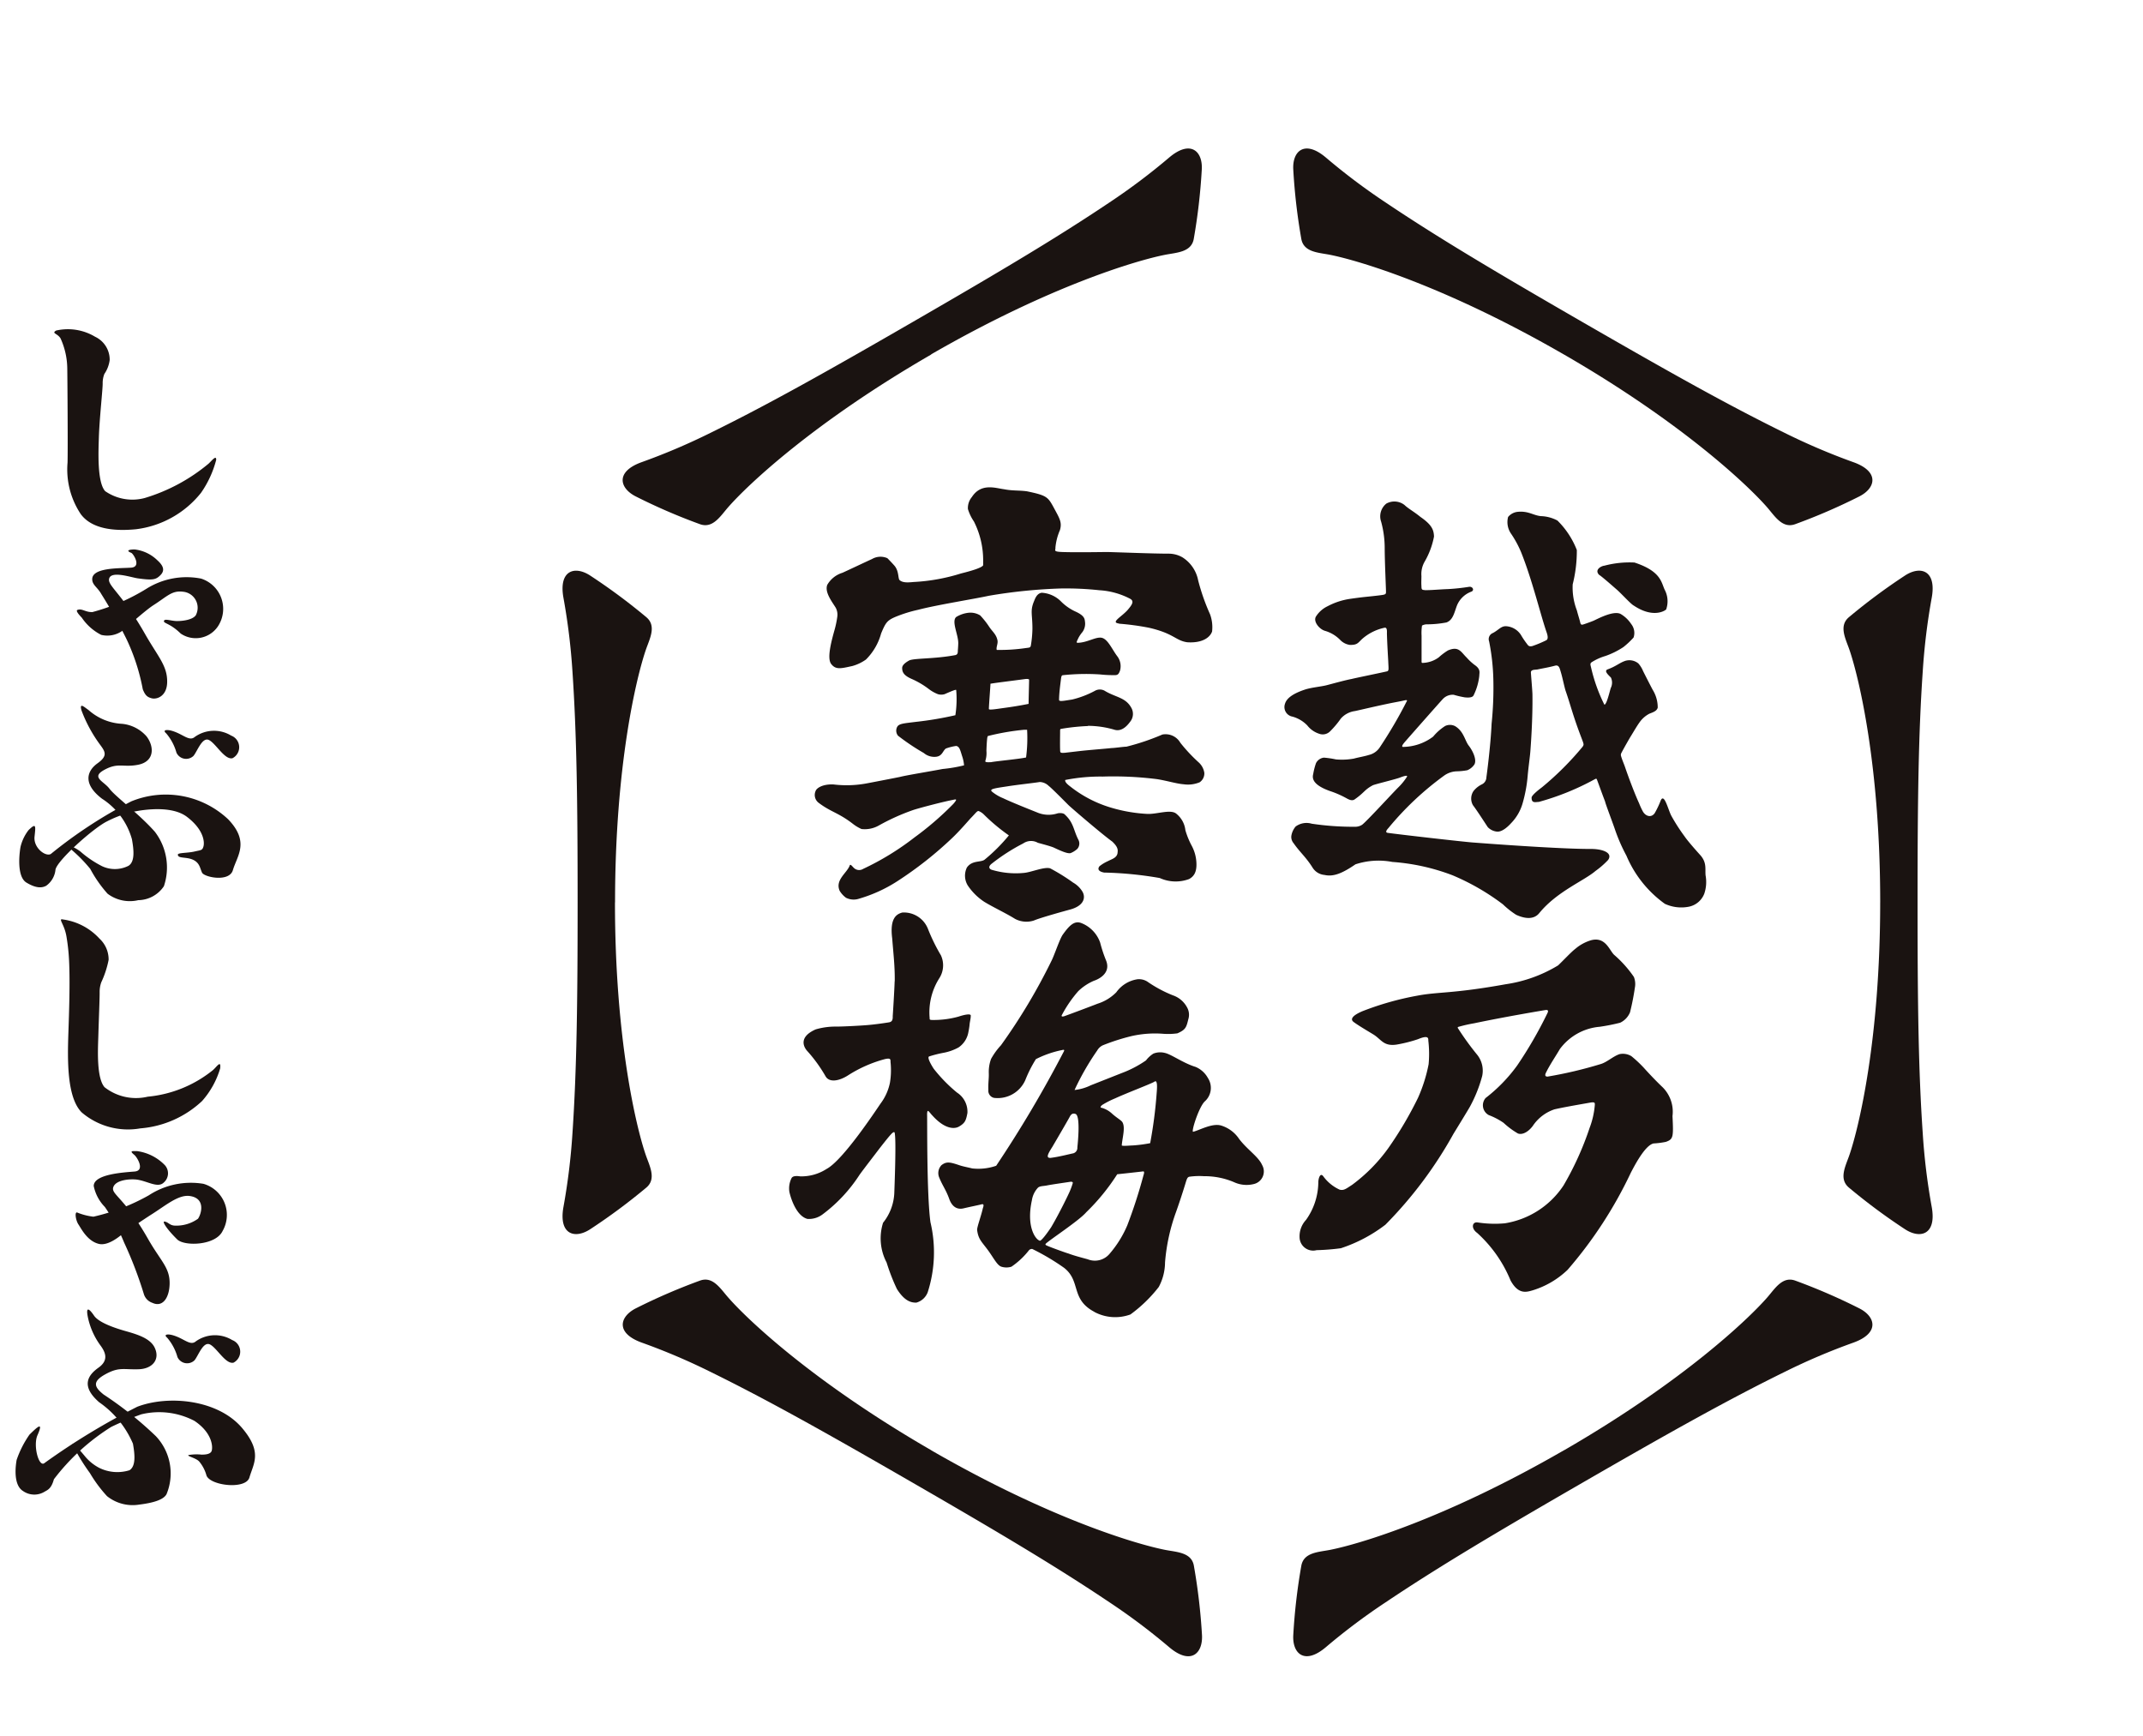
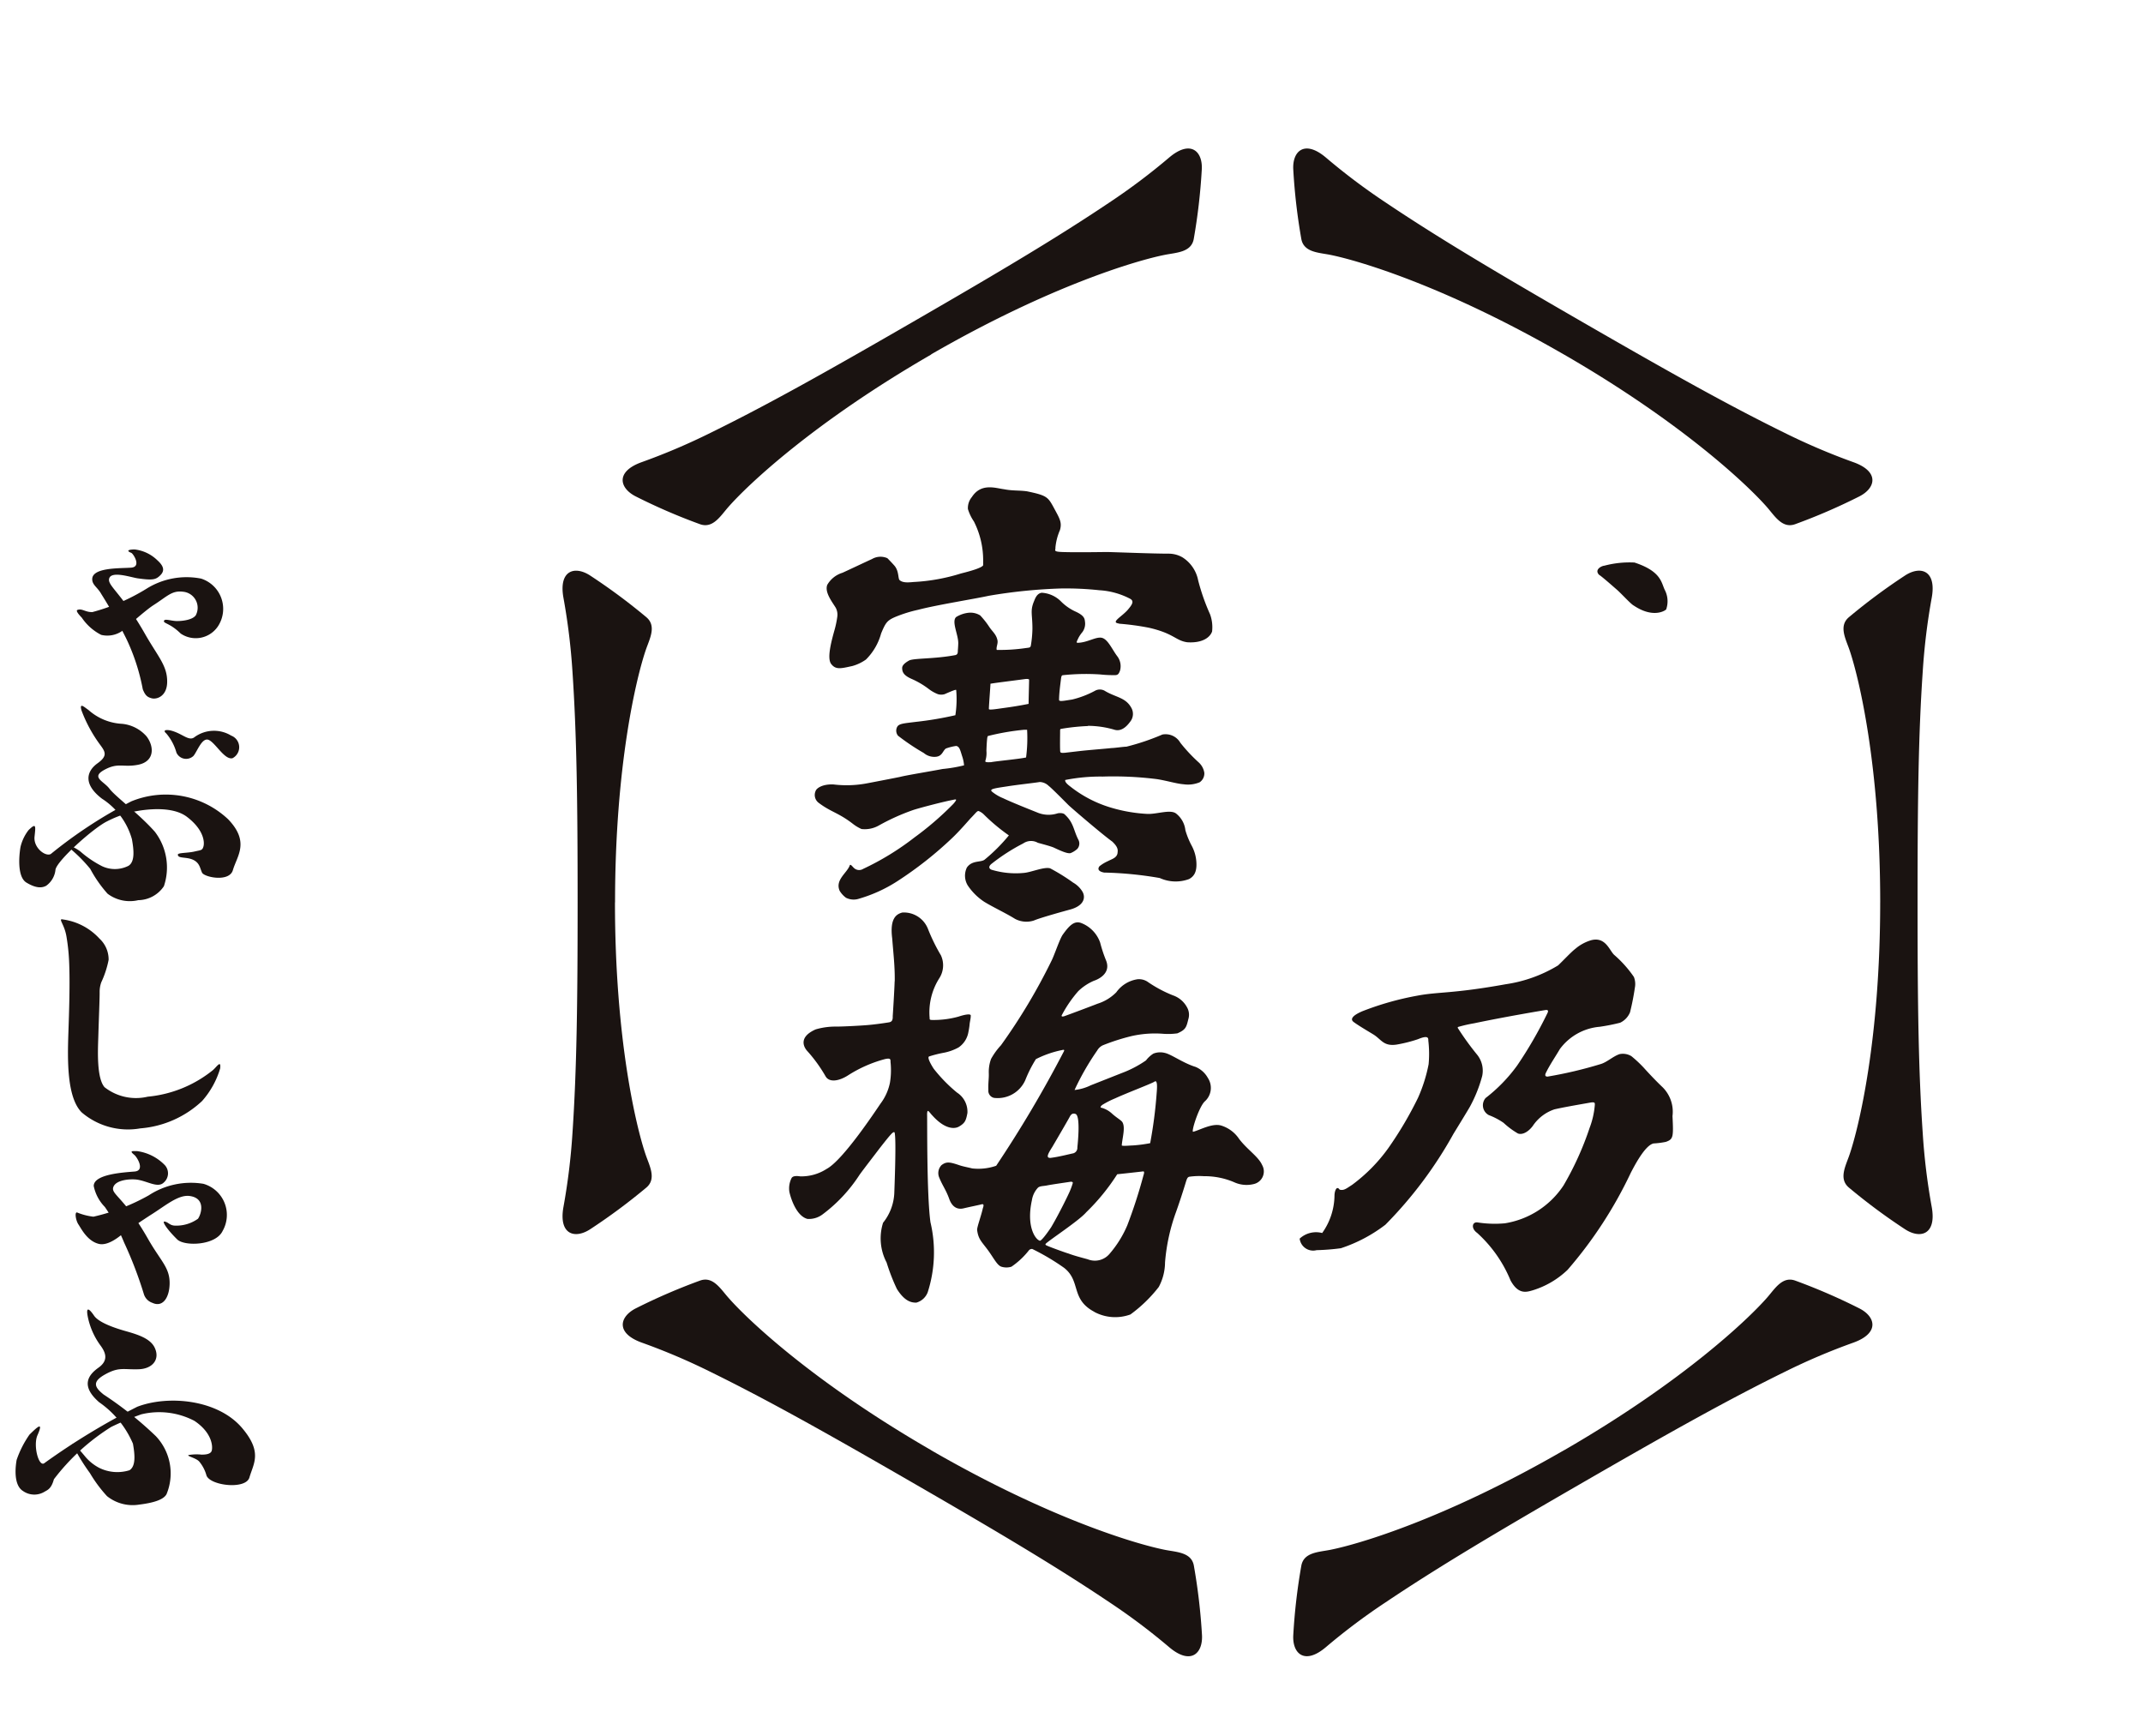
<svg xmlns="http://www.w3.org/2000/svg" width="121" height="98" viewBox="0 0 121 98">
  <defs>
    <clipPath id="clip-path">
      <rect id="長方形_60" data-name="長方形 60" width="121" height="98" transform="translate(128 884)" fill="#fff" stroke="#707070" stroke-width="1" />
    </clipPath>
  </defs>
  <g id="マスクグループ_1" data-name="マスクグループ 1" transform="translate(-128 -884)" clip-path="url(#clip-path)">
    <g id="グループ_3" data-name="グループ 3" transform="translate(237.122 977.507) rotate(180)">
      <g id="グループ_41" data-name="グループ 41" transform="translate(0 0)">
-         <path id="パス_938" data-name="パス 938" d="M15.9,18.516c.169,0,.169.059.174.232.013.189,0,.388,0,.557a1.4,1.4,0,0,1-.188.823,4.478,4.478,0,0,0-.522,1.406c.015.362.1.648.767,1.109.367.3.679.462.9.673a.929.929,0,0,0,1.023.079.92.92,0,0,0,.294-1.026,5.672,5.672,0,0,1-.2-1.483c0-.719-.07-2.227-.072-2.4s-.024-.218.225-.253c.3-.044.884-.1,1.056-.119.217-.025.506-.063.76-.1a3.922,3.922,0,0,0,1.251-.412,1.582,1.582,0,0,0,.665-.59c.159-.286-.2-.708-.507-.8a1.965,1.965,0,0,1-.873-.523.936.936,0,0,0-.531-.272c-.411-.011-.458.1-.68.317a2.789,2.789,0,0,1-1.286.652c-.166.032-.131-.238-.134-.351-.014-.556-.065-1.357-.074-1.538-.017-.443-.052-.553.086-.578.67-.149,1.8-.377,1.978-.426.3-.053.944-.228,1.388-.346.344-.091.868-.127,1.255-.254.6-.2,1.025-.454,1.125-.807a.548.548,0,0,0-.423-.718,1.848,1.848,0,0,1-.84-.5,1.393,1.393,0,0,0-.666-.467.583.583,0,0,0-.614.13,5.229,5.229,0,0,0-.613.728,1.291,1.291,0,0,1-.8.423c-.456.1-1.118.26-1.941.431-.28.059-.635.119-.825.165-.215.054-.167-.021-.167-.021a25.392,25.392,0,0,1,1.526-2.611,1.008,1.008,0,0,1,.621-.442c.244-.079.6-.136.847-.206a3.814,3.814,0,0,1,1.018-.046,5.27,5.27,0,0,0,.677.1.572.572,0,0,0,.447-.312,3.726,3.726,0,0,0,.158-.618c.068-.252.013-.612-.94-.954a5.431,5.431,0,0,1-.934-.406c-.174-.1-.336-.161-.47-.065-.569.4-.536.534-1.019.793-.113.058-1.257.332-1.524.432-.128.05-.448.171-.413.059a3.4,3.4,0,0,1,.506-.62c.406-.409,1.753-1.884,2.033-2.1a.73.73,0,0,1,.424-.112,15.821,15.821,0,0,1,2.421.173,1.036,1.036,0,0,0,.906-.158,1.072,1.072,0,0,0,.246-.544.543.543,0,0,0-.13-.4c-.355-.512-.687-.769-1.069-1.375a.882.882,0,0,0-.676-.416c-.485-.108-.971.065-1.748.6a4.172,4.172,0,0,1-2.083.134,11.849,11.849,0,0,1-3.4-.754A13.138,13.138,0,0,1,11.471.768a4.754,4.754,0,0,0-.747-.59c-.549-.25-1.021-.256-1.306.1C8.417,1.5,6.9,2.092,6.241,2.657a4.728,4.728,0,0,0-.707.618c-.286.409.321.625.978.622,1.329-.006,4.263.181,6.669.365.527.039,4.036.438,4.794.543.2.027,0,.229-.044.28a17.06,17.06,0,0,1-3.15,2.96,1.294,1.294,0,0,1-.721.235,3.7,3.7,0,0,0-.577.061.885.885,0,0,0-.4.327c-.134.238.047.7.307,1.046.23.28.283.813.778,1.113a.63.63,0,0,0,.567.011,2.9,2.9,0,0,0,.678-.6,2.877,2.877,0,0,1,1.712-.581c.1.03-.038.195-.175.349-.165.19-2.034,2.311-2.1,2.371a.76.76,0,0,1-.6.223,5.16,5.16,0,0,0-.618-.144c-.337-.037-.47.023-.511.129a3.257,3.257,0,0,0-.314,1.085c0,.181-.1.372.277.625a3.084,3.084,0,0,1,.436.407c.318.306.44.67,1.061.4a3.47,3.47,0,0,0,.517-.391,1.6,1.6,0,0,1,.868-.309c.091-.014.1.011.1.088v1.448a2.8,2.8,0,0,1-.025.57.605.605,0,0,1-.323.07,6.034,6.034,0,0,0-1.054.105c-.391.141-.45.595-.606.982a1.4,1.4,0,0,1-.808.76c-.182.081-.067.3.132.271a11.459,11.459,0,0,1,1.186-.128c.511-.018.994-.07,1.339-.059M11.18,22.643a1.153,1.153,0,0,0-.17-.953,5.883,5.883,0,0,1-.569-1.053C9.8,19.033,9.345,17.092,9,16.11c-.13-.384.007-.419.05-.443a6.36,6.36,0,0,1,.753-.313c.222-.061.258.055.333.147a4.6,4.6,0,0,1,.315.471,1.073,1.073,0,0,0,.86.5c.275,0,.4-.208.725-.383a.37.37,0,0,0,.216-.474,12.322,12.322,0,0,1-.239-2.168,19.806,19.806,0,0,1,.1-2.489c.054-1.265.286-2.984.293-3.017a.448.448,0,0,1,.26-.4,1.363,1.363,0,0,0,.466-.374.754.754,0,0,0,.033-.8c-.261-.343-.767-1.141-.841-1.243a.835.835,0,0,0-.481-.245c-.337-.062-.729.361-.828.469a2.65,2.65,0,0,0-.658,1.14,7.939,7.939,0,0,0-.283,1.549c-.04.458-.128,1.072-.149,1.358-.028.363-.138,1.831-.119,3.218,0,.175.077,1.053.087,1.24s-.262.154-.364.175c-.425.09-.6.11-1,.215-.236.063-.265-.17-.337-.4-.081-.267-.2-.852-.262-1.027-.289-.831-.4-1.364-.875-2.606-.165-.434-.16-.41-.085-.538a16.873,16.873,0,0,1,2.305-2.3c.261-.193.56-.449.578-.567.01-.348-.218-.256-.406-.253a14.591,14.591,0,0,0-3.141,1.27c-.112.055-.112.066-.159-.053-.128-.344-.318-.875-.445-1.2C5.7,6.491,5.28,5.394,5.138,4.973A9.64,9.64,0,0,0,4.5,3.519,6.41,6.41,0,0,0,2.331.8,2.2,2.2,0,0,0,.974.636,1.182,1.182,0,0,0,.1,1.38,2.067,2.067,0,0,0,.029,2.4c.037.353-.079.7.277,1.123.157.173.716.795.912,1.086A10.4,10.4,0,0,1,1.96,5.762c.18.329.4,1.309.6.877A5.116,5.116,0,0,1,2.9,5.922c.191-.28.514-.187.672.093a4.077,4.077,0,0,1,.211.458c.217.469.557,1.348.8,2.062.041.122.171.425.218.6a.219.219,0,0,1-.019.184c-.137.265-.458.826-.521.925-.138.221-.342.579-.506.805a1.561,1.561,0,0,1-.547.481c-.205.082-.427.148-.476.347a1.9,1.9,0,0,0,.288,1.011c.1.184.456.885.541,1.055a1.483,1.483,0,0,0,.264.426.8.8,0,0,0,.743.146c.342-.119.5-.3.99-.479.247-.091-.087-.356-.186-.469a.676.676,0,0,1,.009-.58c.037-.1.145-.565.249-.8.043-.094.084-.154.116-.141a9.292,9.292,0,0,1,.745,2.076c.04.17.07.236-.015.307a2.986,2.986,0,0,1-.779.358,4.5,4.5,0,0,0-1.027.507,4.5,4.5,0,0,0-.575.541.806.806,0,0,0,.133.758,1.818,1.818,0,0,0,.605.574c.416.2,1.3-.288,1.515-.382.084-.038.476-.181.587-.214s.128,0,.161.061c.049.227.128.444.2.729a3.6,3.6,0,0,1,.237,1.475A7.71,7.71,0,0,0,7.3,20.774a4.758,4.758,0,0,0,1.094,1.663,2.113,2.113,0,0,0,.94.25c.437.044.714.313,1.343.238a.806.806,0,0,0,.5-.282" transform="translate(12.79 41.681)" fill="#1a1311" />
        <path id="パス_939" data-name="パス 939" d="M1.938.43C.864-.3.185.1.089.2A1.393,1.393,0,0,0,.178,1.32c.191.423.219,1.041,1.7,1.527a5.555,5.555,0,0,0,1.7-.178c.178-.016.575-.228.3-.515-.165-.1-.743-.613-1.04-.87-.3-.277-.671-.692-.892-.853" transform="translate(14.956 58.901)" fill="#1a1311" />
-         <path id="パス_940" data-name="パス 940" d="M1.083,8.374A4.728,4.728,0,0,0,.4,8.462c-.426.149-.437.262-.379,1.458a1.953,1.953,0,0,0,.57,1.639c.3.281.743.745,1.039,1.075a6.839,6.839,0,0,0,.711.667.925.925,0,0,0,.668.116c.365-.12.7-.45,1.062-.56a23.594,23.594,0,0,1,3.011-.71c.068.006.2.017.06.267-.187.386-.57.958-.76,1.287a3.12,3.12,0,0,1-2.25,1.26,11.178,11.178,0,0,0-1.153.228,1.116,1.116,0,0,0-.56.589,14.059,14.059,0,0,0-.273,1.386,1.091,1.091,0,0,0,.055.611A6.49,6.49,0,0,0,3.3,19.008c.272.228.483,1.054,1.309.841a2.429,2.429,0,0,0,.913-.5c.2-.147.7-.68.956-.921a7.87,7.87,0,0,1,2.962-1.066c3.023-.544,3.777-.416,4.983-.644a16.652,16.652,0,0,0,3.11-.88c.593-.254.681-.46.5-.6-.26-.2-.945-.6-1.114-.705-.462-.28-.575-.7-1.349-.573a8,8,0,0,0-1.179.3c-.616.257-.58.038-.584-.089a6.313,6.313,0,0,1-.016-1.323,8.649,8.649,0,0,1,.6-1.9A20.808,20.808,0,0,1,16.074,8.1a9.329,9.329,0,0,1,2.041-2.066c.336-.216.461-.33.7-.269a2.345,2.345,0,0,1,.913.74c.183.264.291-.114.291-.334a3.707,3.707,0,0,1,.695-2.114A1.359,1.359,0,0,0,21.072,3a.767.767,0,0,0-.955-.651,12.505,12.505,0,0,0-1.371.109,8.484,8.484,0,0,0-2.515,1.328,23.443,23.443,0,0,0-3.847,5.138c-.088.142-.845,1.375-.935,1.543a7.841,7.841,0,0,0-.682,1.711,1.439,1.439,0,0,0,.267,1.184,15.809,15.809,0,0,1,1.1,1.516c.032.036.01.067-.03.08a8.506,8.506,0,0,1-.883.2c-1.806.379-3.9.728-4.011.745-.254.045-.141-.149-.1-.228a23.421,23.421,0,0,1,1.681-2.9,8.93,8.93,0,0,1,1.782-1.836.627.627,0,0,0-.181-.965,3.881,3.881,0,0,1-.834-.437A4.487,4.487,0,0,0,8.8,8.967c-.184-.133-.562-.038-.886.389a2.378,2.378,0,0,1-1.23.944c-.478.109-1.138.225-2,.377-.3.054-.278-.022-.277-.128A4.673,4.673,0,0,1,4.7,9.255,17.147,17.147,0,0,1,6.17,6.009,4.889,4.889,0,0,1,9.489,3.865a6.3,6.3,0,0,1,1.539.05c.307.044.381-.336.024-.591A7.408,7.408,0,0,1,9.168.646c-.439-.814-.9-.667-1.25-.565a4.929,4.929,0,0,0-1.976,1.16,23.992,23.992,0,0,0-3.57,5.484c-.151.283-.786,1.555-1.288,1.65" transform="translate(14.667 20.577)" fill="#1a1311" />
+         <path id="パス_940" data-name="パス 940" d="M1.083,8.374A4.728,4.728,0,0,0,.4,8.462c-.426.149-.437.262-.379,1.458a1.953,1.953,0,0,0,.57,1.639c.3.281.743.745,1.039,1.075a6.839,6.839,0,0,0,.711.667.925.925,0,0,0,.668.116c.365-.12.7-.45,1.062-.56a23.594,23.594,0,0,1,3.011-.71c.068.006.2.017.06.267-.187.386-.57.958-.76,1.287a3.12,3.12,0,0,1-2.25,1.26,11.178,11.178,0,0,0-1.153.228,1.116,1.116,0,0,0-.56.589,14.059,14.059,0,0,0-.273,1.386,1.091,1.091,0,0,0,.055.611A6.49,6.49,0,0,0,3.3,19.008c.272.228.483,1.054,1.309.841a2.429,2.429,0,0,0,.913-.5c.2-.147.7-.68.956-.921a7.87,7.87,0,0,1,2.962-1.066c3.023-.544,3.777-.416,4.983-.644a16.652,16.652,0,0,0,3.11-.88c.593-.254.681-.46.5-.6-.26-.2-.945-.6-1.114-.705-.462-.28-.575-.7-1.349-.573a8,8,0,0,0-1.179.3c-.616.257-.58.038-.584-.089a6.313,6.313,0,0,1-.016-1.323,8.649,8.649,0,0,1,.6-1.9A20.808,20.808,0,0,1,16.074,8.1a9.329,9.329,0,0,1,2.041-2.066c.336-.216.461-.33.7-.269c.183.264.291-.114.291-.334a3.707,3.707,0,0,1,.695-2.114A1.359,1.359,0,0,0,21.072,3a.767.767,0,0,0-.955-.651,12.505,12.505,0,0,0-1.371.109,8.484,8.484,0,0,0-2.515,1.328,23.443,23.443,0,0,0-3.847,5.138c-.088.142-.845,1.375-.935,1.543a7.841,7.841,0,0,0-.682,1.711,1.439,1.439,0,0,0,.267,1.184,15.809,15.809,0,0,1,1.1,1.516c.032.036.01.067-.03.08a8.506,8.506,0,0,1-.883.2c-1.806.379-3.9.728-4.011.745-.254.045-.141-.149-.1-.228a23.421,23.421,0,0,1,1.681-2.9,8.93,8.93,0,0,1,1.782-1.836.627.627,0,0,0-.181-.965,3.881,3.881,0,0,1-.834-.437A4.487,4.487,0,0,0,8.8,8.967c-.184-.133-.562-.038-.886.389a2.378,2.378,0,0,1-1.23.944c-.478.109-1.138.225-2,.377-.3.054-.278-.022-.277-.128A4.673,4.673,0,0,1,4.7,9.255,17.147,17.147,0,0,1,6.17,6.009,4.889,4.889,0,0,1,9.489,3.865a6.3,6.3,0,0,1,1.539.05c.307.044.381-.336.024-.591A7.408,7.408,0,0,1,9.168.646c-.439-.814-.9-.667-1.25-.565a4.929,4.929,0,0,0-1.976,1.16,23.992,23.992,0,0,0-3.57,5.484c-.151.283-.786,1.555-1.288,1.65" transform="translate(14.667 20.577)" fill="#1a1311" />
        <path id="パス_941" data-name="パス 941" d="M5.276,16.823a14.581,14.581,0,0,1-1.683-.228c-1.42-.324-1.5-.725-2.162-.82-.852-.059-1.291.271-1.406.608a2.132,2.132,0,0,0,.115.972,11.839,11.839,0,0,1,.672,1.916,1.977,1.977,0,0,0,.89,1.3,1.562,1.562,0,0,0,.79.206c.851,0,2.682.073,3.4.092.45,0,1.7-.027,2.573,0,.572.02.384.1.407.237a3.224,3.224,0,0,1-.256,1c-.132.449.027.669.357,1.285.321.59.4.676,1.5.905.423.062.825.023,1.3.118.462.057,1.29.373,1.815-.44a.963.963,0,0,0,.223-.68,2.581,2.581,0,0,0-.338-.7,4.851,4.851,0,0,1-.522-2.236v-.236c.087-.175,1-.4,1.254-.464a10.752,10.752,0,0,1,2.6-.477c.208-.007.648-.094.86.1.1.074.03.489.281.8.039.048.232.26.412.439a.956.956,0,0,0,.875-.05c.1-.041,1.53-.716,1.664-.773a1.492,1.492,0,0,0,.855-.679c.167-.426-.3-.995-.484-1.307a.844.844,0,0,1-.077-.522,5.322,5.322,0,0,1,.148-.708c.2-.707.429-1.6.2-1.923-.261-.348-.548-.268-1.2-.125a2.462,2.462,0,0,0-.77.366,3.3,3.3,0,0,0-.856,1.471c-.253.61-.342.737-.8.934a7.723,7.723,0,0,1-1.3.406c-1.019.269-3.223.621-3.975.788a29.613,29.613,0,0,1-4.1.414,17.635,17.635,0,0,1-2.145-.1,4.293,4.293,0,0,1-1.743-.483c-.26-.144-.076-.37.139-.627.354-.4.983-.705.5-.768m1.752-5.778a5.332,5.332,0,0,1-1.5-.219c-.462-.142-.791.322-.888.448A.7.7,0,0,0,4.6,12.1c.33.574.885.563,1.5.942a.564.564,0,0,0,.554-.016,5.379,5.379,0,0,1,1.27-.484c.416-.061.727-.134.741-.028,0,.371-.066.839-.109,1.194-.027.215-.062.2-.139.211a12.385,12.385,0,0,1-2.057.04,6.945,6.945,0,0,0-.7-.04c-.264-.007-.343-.016-.439.264a.928.928,0,0,0,.163.809c.27.355.521.948.858,1.032s.836-.279,1.382-.279c.1,0,.007.138-.049.267a1.811,1.811,0,0,1-.226.335.8.8,0,0,0-.151.562c.025.175,0,.362.583.619a2.834,2.834,0,0,1,.766.542,1.666,1.666,0,0,0,1.1.5c.294-.046.381-.367.441-.5.216-.533.081-.708.081-1.529a6.269,6.269,0,0,1,.091-.96c.03-.093.03-.106.267-.131a9.986,9.986,0,0,1,1.657-.107c.046.149-.08.347-.042.539.068.342.282.486.465.761a4.636,4.636,0,0,0,.513.649,1.051,1.051,0,0,0,.638.15,1.681,1.681,0,0,0,.721-.245c.267-.256-.124-.986-.122-1.469,0-.082.01-.267.024-.423,0-.106,0-.225.143-.256,1.183-.223,2.3-.166,2.6-.3.1-.057.4-.221.4-.424,0-.22-.068-.42-.556-.629a4.741,4.741,0,0,1-.935-.552,2.132,2.132,0,0,0-.527-.3.661.661,0,0,0-.378,0c-.455.2-.646.274-.655.232a5.967,5.967,0,0,1,.047-1.42,19.418,19.418,0,0,1,2.241-.377c.644-.082.936-.091,1.043-.279a.456.456,0,0,0-.044-.5,12.55,12.55,0,0,0-1.459-.979.914.914,0,0,0-.717-.208c-.332.053-.349.33-.527.462a2.807,2.807,0,0,1-.584.146c-.179-.032-.225-.222-.326-.551a2.143,2.143,0,0,1-.117-.544,8.105,8.105,0,0,1,1.211-.206c.642-.125,2.034-.351,2.39-.444.077-.02,1.967-.385,1.975-.383a6.148,6.148,0,0,1,1.793-.046c.629.028.964-.213,1.012-.369a.552.552,0,0,0-.167-.664c-.7-.531-1.115-.555-1.934-1.188a2.3,2.3,0,0,0-.49-.295,1.606,1.606,0,0,0-.981.2,12.09,12.09,0,0,1-1.977.886c-.518.16-1.735.472-2.211.56-.172.041-.221.038-.119-.1a1.33,1.33,0,0,1,.158-.184,17.416,17.416,0,0,1,2.144-1.841,15.257,15.257,0,0,1,2.891-1.771.426.426,0,0,1,.532.061c.082.074.2.252.233.119.161-.421.831-.808.563-1.419a1.362,1.362,0,0,0-.356-.391A.96.96,0,0,0,19.95,1.3a8.154,8.154,0,0,0-2.143.978A21.143,21.143,0,0,0,14.7,4.724c-.436.412-.961,1.03-1.049,1.121-.323.328-.37.441-.476.388a.9.9,0,0,1-.243-.162,10.631,10.631,0,0,0-1.433-1.2,9.774,9.774,0,0,1,1.363-1.364c.214-.177.7-.02,1.006-.447a1.056,1.056,0,0,0-.048-1.016,3.3,3.3,0,0,0-.93-.922C12.421.833,11.612.45,11.163.165a1.364,1.364,0,0,0-1.076-.1C9.706.229,8.32.609,8.018.691c-.821.234-.858.732-.65,1.041a1.448,1.448,0,0,0,.5.472,11.022,11.022,0,0,0,1.3.807c.349.1,1.069-.227,1.492-.259a4.727,4.727,0,0,1,1.753.161c.166.035.287.158.084.338a10.882,10.882,0,0,1-1.808,1.167.778.778,0,0,1-.825.036c-.265-.074-.749-.2-.909-.275-.518-.246-.788-.341-.938-.309a1.262,1.262,0,0,0-.381.238.457.457,0,0,0-.058.524c.279.546.255.947.756,1.411.079.1.312.1.423.07a1.645,1.645,0,0,1,1.164.061c.138.056,1.415.559,1.9.795a2.449,2.449,0,0,1,.568.322c.087.067.211.151-.051.219-.191.051-.568.1-.741.128-.555.09-1.613.205-1.84.247a.746.746,0,0,1-.5-.214c-.176-.13-1.012-.979-1.12-1.086-.16-.157-1.9-1.651-2.478-2.065-.2-.193-.337-.372-.3-.59.005-.328.335-.395.552-.515a2.141,2.141,0,0,0,.477-.29c.119-.168.038-.295-.266-.353a20.685,20.685,0,0,1-3.143-.308,2.169,2.169,0,0,0-1.658-.057c-.237.132-.44.351-.411.916a2.241,2.241,0,0,0,.265.963,4.48,4.48,0,0,1,.358.879,1.387,1.387,0,0,0,.5.92c.316.29,1.125-.036,1.676,0a8.7,8.7,0,0,1,2.13.386A6.838,6.838,0,0,1,8.051,7.646c.107.079.3.239.266.353A10.132,10.132,0,0,1,6.2,8.192a19.645,19.645,0,0,1-3.087-.148c-.6-.1-1.088-.258-1.485-.287a1.716,1.716,0,0,0-.9.112.6.6,0,0,0-.264.54,1,1,0,0,0,.305.572A9.141,9.141,0,0,1,1.817,10.1a.962.962,0,0,0,1.014.465A13.149,13.149,0,0,1,4.86,9.88c.158,0,.673-.077.831-.077.388-.042.9-.079,1.623-.15.193-.02.69-.081,1.032-.119.257-.013.256,0,.26.183.011.291,0,.809,0,1.04,0,.149-.011.111-.148.144a11.978,11.978,0,0,1-1.426.144m5.507,2.388c-.246.047-1.215.164-1.947.263-.214.028-.226-.028-.236-.028,0-.167.029-1.086.029-1.371.444-.092.974-.176,1.417-.235.406-.057.82-.127.826-.055,0,.195-.089,1.306-.089,1.425m.228-3.811s-.011.447-.042.705a.414.414,0,0,1-.038.154,13.622,13.622,0,0,1-2.036.353H10.47a8.366,8.366,0,0,1,.058-1.563c.381-.086,1.688-.207,1.978-.265.1,0,.33-.026.326.058a1.471,1.471,0,0,0-.068.558" transform="translate(40.659 41.472)" fill="#1a1311" />
        <path id="パス_942" data-name="パス 942" d="M4.3,18.141c.011-.465.1-1.866.108-1.971-.013-.275.092-.328.232-.349.369-.059.841-.123,1.216-.153.411-.034,1.283-.08,1.716-.084a3.934,3.934,0,0,0,1.19-.159c.967-.431.671-.98.5-1.188A8.261,8.261,0,0,1,8.2,12.778c-.2-.351-.728-.286-1.25.041a7.383,7.383,0,0,1-2.1.93c-.389.088-.3-.063-.323-.215a4.4,4.4,0,0,1,.037-1.113,2.919,2.919,0,0,1,.527-1.176c.274-.4,2.122-3.2,3.045-3.693a2.627,2.627,0,0,1,1.5-.423c.191.029.419.037.489-.107a1.3,1.3,0,0,0,.118-.773c-.082-.371-.4-1.367-1.025-1.524a1.284,1.284,0,0,0-.848.256A8.647,8.647,0,0,0,6.281,7.218c-.246.342-.927,1.221-1.016,1.341-.2.264-.639.821-.741.921-.064.078-.2.207-.225.111-.1-.411.011-3.109.02-3.4a2.873,2.873,0,0,1,.634-1.68,2.924,2.924,0,0,0-.2-2.246A10.984,10.984,0,0,0,4.172.77c-.428-.679-.8-.778-1.1-.769a.958.958,0,0,0-.638.581,7.371,7.371,0,0,0-.156,3.958c.216,1.56.176,5.748.189,6.084,0,.14-.023.226-.068.193-.065-.048-.161-.186-.223-.245C1.46,9.773.912,9.794.662,9.942c-.34.2-.392.342-.472.768a1.289,1.289,0,0,0,.591,1.151A8.6,8.6,0,0,1,2.09,13.2c.117.174.4.65.261.7a6.642,6.642,0,0,1-.785.2,2.848,2.848,0,0,0-.875.307,1.317,1.317,0,0,0-.559.886,3.67,3.67,0,0,0-.062.388c-.01.165-.062.312-.068.512-.026.156.419.046.69-.045a5.217,5.217,0,0,1,1.532-.189c.107.01.1.04.1.113A3.594,3.594,0,0,1,1.787,18.3a1.35,1.35,0,0,0-.1,1.308,10.266,10.266,0,0,1,.737,1.506,1.459,1.459,0,0,0,1.442.91c.343-.089.715-.337.572-1.46-.07-.9-.156-1.592-.143-2.426" transform="translate(54.308 19.964)" fill="#1a1311" />
        <path id="パス_943" data-name="パス 943" d="M11.917,9.654c-.1.168-.869,1.484-.971,1.68-.118.229-.273.166-.325.148-.291-.12-.117-1.711-.1-1.891a.319.319,0,0,1,.229-.33c.29-.06.813-.2,1.285-.258.285-.012.145.235-.119.65m.741-5.32c.24.08.754.8.431,2.278a1.331,1.331,0,0,1-.343.71c-.113.1-.3.084-.506.125-.276.058-1.143.177-1.327.209-.167.008-.132-.066-.125-.1a4.041,4.041,0,0,1,.145-.4c.049-.132.588-1.253,1.068-2.065.242-.362.586-.826.657-.76M8.27,8.079c-.462.047-.995.107-1.456.16-.118.019-.031-.195-.01-.279A28.5,28.5,0,0,1,7.7,5.2a6.121,6.121,0,0,1,1-1.61,1.082,1.082,0,0,1,1.24-.31c.367.1.76.2,1.09.326.087.019.951.328,1.21.443.087.039.1.067.063.109-.172.186-1.887,1.308-2.282,1.774A11.853,11.853,0,0,0,8.27,8.079M6.414,9.833a7.764,7.764,0,0,1,1-.129c.134,0,.581-.05.6.006-.034.433-.211,1-.041,1.3.069.122.316.242.6.5a1.409,1.409,0,0,0,.6.327c.055,0,.055.075-.07.164a5.049,5.049,0,0,1-.713.362c-.675.311-2.118.856-2.231.949-.119.074-.165-.1-.116-.649a25.2,25.2,0,0,1,.367-2.83M9.561.305A2.5,2.5,0,0,0,7.525.163a7.923,7.923,0,0,0-1.6,1.552A2.976,2.976,0,0,0,5.571,3.1a10.806,10.806,0,0,1-.616,2.833c-.124.347-.328.94-.548,1.664-.073.242-.105.316-.207.342a4.028,4.028,0,0,1-.826.03A4.229,4.229,0,0,1,1.68,7.634,1.687,1.687,0,0,0,.571,7.523a.73.73,0,0,0-.486,1.07c.214.485.825.857,1.3,1.476a1.882,1.882,0,0,0,1.026.763c.506.142,1.206-.265,1.566-.353.143-.063-.291,1.336-.636,1.7a1.02,1.02,0,0,0-.187,1.339,1.41,1.41,0,0,0,.692.621c.713.219,1.363.711,1.743.792a1.048,1.048,0,0,0,.637-.04,1.553,1.553,0,0,0,.419-.384,6.178,6.178,0,0,1,1.374-.717L9.766,13.1a2.7,2.7,0,0,1,.914-.264A14.655,14.655,0,0,1,9.4,15.066a.719.719,0,0,1-.31.291,11.828,11.828,0,0,1-1.636.524,6.005,6.005,0,0,1-1.792.127,3.82,3.82,0,0,0-.788.026c-.463.2-.508.339-.616.79a.849.849,0,0,0,.071.68,1.425,1.425,0,0,0,.8.677,7.131,7.131,0,0,1,1.446.778.888.888,0,0,0,.542.13,1.794,1.794,0,0,0,1.206-.737,2.561,2.561,0,0,1,1.055-.644c.324-.128,1.647-.625,1.888-.708.163-.045.163.021.119.088a6.96,6.96,0,0,1-.916,1.329,2.928,2.928,0,0,1-.887.587c-.171.054-.973.374-.691,1.122a7.888,7.888,0,0,1,.343,1.031,1.832,1.832,0,0,0,1.081,1.11c.38.134.659-.141,1.03-.66.175-.247.484-1.186.635-1.474a32.975,32.975,0,0,1,2.854-4.771,3.884,3.884,0,0,0,.56-.773,2.132,2.132,0,0,0,.128-.8c-.012-.316.039-.521.024-.955a.409.409,0,0,0-.325-.444,1.705,1.705,0,0,0-1.759,1,7.187,7.187,0,0,1-.6,1.188,5.8,5.8,0,0,1-1.493.516c-.168.047-.088-.076-.064-.121a67.384,67.384,0,0,1,3.8-6.415,3.082,3.082,0,0,1,1.356-.15c.185.049.5.106.707.175.568.194.745.219,1.022.012a.646.646,0,0,0,.132-.7c-.194-.474-.364-.665-.553-1.171-.218-.65-.632-.615-.824-.57-.4.094-.8.173-.984.219-.223.075-.122-.147-.1-.228.093-.421.338-1.074.319-1.219-.068-.519-.249-.644-.61-1.132-.333-.456-.518-.855-.758-.934a.942.942,0,0,0-.57,0,4.408,4.408,0,0,0-.967.9.224.224,0,0,1-.209.1,12.946,12.946,0,0,1-1.792-1.062c-.97-.756-.355-1.769-1.71-2.486" transform="translate(37.77 19.133)" fill="#1a1311" />
        <path id="パス_944" data-name="パス 944" d="M2.073,18.727c0-7.713-1.2-12.683-1.731-14.239C.129,3.859-.287,3.126.3,2.627A33.872,33.872,0,0,1,3.458.283c.869-.577,1.8-.324,1.526,1.236a36.179,36.179,0,0,0-.512,4.194c-.236,3.519-.29,7.228-.29,13.014h0c0,5.784.054,9.494.29,13.012a36.212,36.212,0,0,0,.512,4.194c.275,1.56-.658,1.814-1.526,1.236A33.873,33.873,0,0,1,.3,34.826c-.592-.5-.176-1.232.037-1.861.53-1.557,1.731-6.525,1.731-14.238Z" transform="translate(72.326 23.834)" fill="#1a1311" />
        <path id="パス_945" data-name="パス 945" d="M2.961,18.727c0-7.713,1.2-12.683,1.73-14.239.212-.629.63-1.362.038-1.862A33.777,33.777,0,0,0,1.574.283C.706-.294-.227-.04.049,1.52A35.94,35.94,0,0,1,.56,5.714C.8,9.233.851,12.942.851,18.727h0C.851,24.511.8,28.221.56,31.74a35.972,35.972,0,0,1-.511,4.194c-.276,1.56.657,1.814,1.525,1.236a33.778,33.778,0,0,0,3.154-2.343c.592-.5.174-1.232-.038-1.861-.529-1.557-1.73-6.525-1.73-14.238Z" transform="translate(0 23.834)" fill="#1a1311" />
        <path id="パス_946" data-name="パス 946" d="M15.285,9.637c6.676-3.856,10.381-7.381,11.463-8.618.44-.5.866-1.228,1.6-.962a33.322,33.322,0,0,1,3.606,1.558c.935.464,1.182,1.4-.308,1.939a36.294,36.294,0,0,0-3.887,1.654c-3.166,1.554-6.406,3.362-11.414,6.256h0c-5.009,2.892-8.2,4.794-11.124,6.758a35.841,35.841,0,0,0-3.376,2.54c-1.212,1.02-1.9.339-1.833-.7a33.622,33.622,0,0,1,.452-3.9c.136-.763.98-.769,1.632-.9,1.61-.318,6.517-1.765,13.2-5.62" transform="translate(41.255 63.857)" fill="#1a1311" />
        <path id="パス_947" data-name="パス 947" d="M17.422,11.626C24.1,7.77,29,6.326,30.615,6.007c.653-.13,1.495-.135,1.631-.9a33.291,33.291,0,0,0,.453-3.9c.065-1.041-.621-1.723-1.833-.7A35.625,35.625,0,0,1,27.49,3.042C24.561,5.006,21.376,6.908,16.365,9.8S8.117,14.5,4.95,16.056a35.931,35.931,0,0,1-3.885,1.653c-1.492.541-1.244,1.476-.309,1.939a33.59,33.59,0,0,0,3.6,1.559c.729.264,1.154-.464,1.593-.963,1.083-1.237,4.787-4.762,11.465-8.617Z" transform="translate(3.4 0)" fill="#1a1311" />
        <path id="パス_948" data-name="パス 948" d="M15.285,11.626C8.606,7.77,3.7,6.326,2.089,6.007c-.653-.13-1.5-.134-1.632-.9A33.657,33.657,0,0,1,0,1.206C-.061.165.625-.517,1.838.5a35.888,35.888,0,0,0,3.377,2.54C8.142,5.006,11.329,6.909,16.339,9.8h0c5.01,2.893,8.248,4.7,11.414,6.256a36.06,36.06,0,0,0,3.887,1.654c1.49.541,1.243,1.475.309,1.94a33.717,33.717,0,0,1-3.607,1.558c-.729.264-1.155-.462-1.6-.963-1.081-1.237-4.783-4.762-11.463-8.618Z" transform="translate(41.255 0)" fill="#1a1311" />
        <path id="パス_949" data-name="パス 949" d="M17.418,9.637C10.74,5.782,7.037,2.256,5.953,1.019,5.515.518,5.09-.208,4.361.056A33.288,33.288,0,0,0,.756,1.615c-.934.463-1.183,1.4.309,1.938A36.531,36.531,0,0,1,4.949,5.208c3.167,1.555,6.4,3.363,11.415,6.256h0c5.012,2.892,8.2,4.793,11.125,6.757a35.678,35.678,0,0,1,3.377,2.541c1.212,1.02,1.9.338,1.833-.7a33.321,33.321,0,0,0-.453-3.9c-.137-.763-.978-.769-1.631-.9C29,14.938,24.1,13.492,17.421,9.637Z" transform="translate(3.4 63.857)" fill="#1a1311" />
      </g>
      <g id="グループ_46" data-name="グループ 46" transform="translate(94.722 8.539)">
-         <path id="パス_950" data-name="パス 950" d="M6.315,8.806a1.809,1.809,0,0,0-.3.783,1.429,1.429,0,0,0,.823,1.317,2.992,2.992,0,0,0,2.2.351c.276-.168-.068-.151-.247-.44a4.192,4.192,0,0,1-.381-1.691C8.4,8.51,8.372,4.551,8.394,3.8A4.549,4.549,0,0,0,7.653.9C7.043.062,5.794-.087,4.526.039A5.559,5.559,0,0,0,.859,2.093,5.778,5.778,0,0,0,0,3.96c0,.274.223-.021.43-.218A10.191,10.191,0,0,1,4.042,1.8a2.7,2.7,0,0,1,2.229.39c.462.512.377,2.291.355,3.011C6.595,6.271,6.4,7.993,6.411,8.285A1.4,1.4,0,0,1,6.315,8.806Z" transform="translate(2.192 55.05)" fill="#1a1311" />
        <g id="グループ_42" data-name="グループ 42" transform="translate(1.831 45.529)">
          <path id="パス_951" data-name="パス 951" d="M7.351,1.473c.4-.015.584.223.849.119.137-.055-.245-.429-.245-.429a2.92,2.92,0,0,0-1.1-.977A1.471,1.471,0,0,0,5.681.4C5.534.508,4.393,1.552,3.894,1.87c-.772.493-1.03.832-1.658.752a.908.908,0,0,1-.72-1.332C1.7,1.034,2.249.964,2.579.966s.695.155.732.008S2.965.85,2.368.261A1.509,1.509,0,0,0,.251.687a1.794,1.794,0,0,0,.964,2.676A4.257,4.257,0,0,0,4.283,2.8,11.386,11.386,0,0,1,7.351,1.473Z" transform="translate(0 3.41)" fill="#1a1311" />
          <path id="パス_952" data-name="パス 952" d="M4.231,6.744c-.006.673-1.6.6-2.2.647s-.113.793-.008.834c.356.142.082.195-.193.193A2.2,2.2,0,0,1,.545,7.8C.231,7.515.1,7.241.386,6.961c.25-.249.423-.293,1.274-.174.363.05,1.472.435,1.611,0,.131-.406-.7-.811-2.032-3.158C.5,2.336-.026,1.839,0,.9.024.131.585-.068.887.019c.239.068.35.16.489.505a11.554,11.554,0,0,0,.91,2.814A28.212,28.212,0,0,0,3.717,5.9C3.932,6.287,4.234,6.411,4.231,6.744Z" transform="translate(3.131 0)" fill="#1a1311" />
        </g>
        <g id="グループ_43" data-name="グループ 43" transform="translate(0.821 34.111)">
          <path id="パス_953" data-name="パス 953" d="M1.638,7.678c-.944.179-.935,1.016-.494,1.6a2.107,2.107,0,0,0,1.374.713,3.079,3.079,0,0,1,1.912.785c.207.135.531.463.39-.03A7.9,7.9,0,0,0,3.786,8.832c-.295-.4-.473-.638.129-1.068s.85-1.16-.252-2A3.99,3.99,0,0,1,1.974,3.477c-.114-.635-.17-1.27.192-1.5a1.7,1.7,0,0,1,1.5-.02,5.91,5.91,0,0,1,1.162.778c.179.169.846.548.686.256A8.391,8.391,0,0,1,4.326,1.8a7.155,7.155,0,0,0-.977-1.4A2.087,2.087,0,0,0,1.615.036,1.771,1.771,0,0,0,.169.824,3.314,3.314,0,0,0,.681,3.9c.891,1.009,2.231,1.989,2.557,2.424s1.073.644.291,1.071S2.48,7.517,1.638,7.678Z" transform="translate(4.156 0)" fill="#1a1311" />
          <path id="パス_954" data-name="パス 954" d="M11.969,3.228a2.485,2.485,0,0,0,.451-.943c.065-.357.225-1.679-.333-2.017-.615-.373-.929-.277-1.114-.181A1.267,1.267,0,0,0,10.446,1c-.1.521-2.127,2.331-2.893,2.715a6.463,6.463,0,0,1-1.319.51S4.08,4.78,3.025,3.98c-.97-.736-1-1.443-.934-1.672s.133-.2.5-.285c.388-.094.945-.063.946-.177,0-.246-.517-.1-.911-.317-.326-.181-.336-.442-.455-.7S.633.272.429.972C.194,1.778-.537,2.557.7,3.845A5.144,5.144,0,0,0,6.16,4.856a26.047,26.047,0,0,0,4.552-2.976c.31-.161.983.359.917.977S11.531,3.655,11.969,3.228Z" transform="translate(0 0.761)" fill="#1a1311" />
          <path id="パス_955" data-name="パス 955" d="M3.753,1.567c.312.1.607.074.362-.134A2.858,2.858,0,0,1,3.54.35.6.6,0,0,0,2.582.16c-.213.24-.49,1.088-.878.9S.813-.081.371.035A.7.7,0,0,0,.45,1.31,1.863,1.863,0,0,0,2.5,1.237C2.816.966,3.147,1.379,3.753,1.567Z" transform="translate(0.077 8.017)" fill="#1a1311" />
        </g>
        <path id="パス_956" data-name="パス 956" d="M6.723,8.276a5.43,5.43,0,0,0-.416,1.271,1.6,1.6,0,0,0,.518,1.2A3.42,3.42,0,0,0,8.88,11.826c.314.071-.079-.25-.195-.976A11.37,11.37,0,0,1,8.54,9.506c-.061-1.251,0-2.96.04-4.119.05-1.5.087-3.613-.755-4.455a4.025,4.025,0,0,0-3.308-.9A5.763,5.763,0,0,0,1.03,1.576,4.844,4.844,0,0,0,.009,3.418c-.062.537.226.031.458-.136A6.87,6.87,0,0,1,4.1,1.821a2.876,2.876,0,0,1,2.436.535c.454.517.377,2.085.355,2.8-.032,1.071-.083,2.285-.077,2.577A1.606,1.606,0,0,1,6.723,8.276Z" transform="translate(1.96 21.231)" fill="#1a1311" />
        <g id="グループ_44" data-name="グループ 44" transform="translate(1.614 11.343)">
          <path id="パス_957" data-name="パス 957" d="M7.511,1.555a3.48,3.48,0,0,1,.927.24c.148.019.062-.471-.081-.678S7.862.17,7.194.017C6.674-.1,6.043.442,5.9.553S4.68,1.4,4.18,1.715c-.773.493-1.47,1.088-2.1,1.009C1.149,2.6,1.422,1.7,1.607,1.439A2.1,2.1,0,0,1,2.885,1.05c.328,0,.381.2.614.23.15.019-.12-.419-.719-1.009C2.374-.128.608-.079.216.75A1.827,1.827,0,0,0,1.3,3.411,4.345,4.345,0,0,0,4.387,2.76,11.559,11.559,0,0,1,7.511,1.555Z" transform="translate(0 3.379)" fill="#1a1311" />
          <path id="パス_958" data-name="パス 958" d="M4.285,6.667c0,.672-1.7.766-2.307.817s-.144.806.013.937c.3.244.122.218-.154.215a2.68,2.68,0,0,1-1.575-.8.686.686,0,0,1,.065-.971c.336-.335.915.077,1.513.161.363.05,1.2,0,1.342-.43.13-.407-.62-.558-1.954-2.9C.492,2.4-.026,2.061,0,1.122.022.355.391-.2.97.069a.754.754,0,0,1,.487.505,22.492,22.492,0,0,0,1.112,2.9A10.566,10.566,0,0,0,3.656,5.483,2.352,2.352,0,0,1,4.285,6.667Z" transform="translate(3.209 0)" fill="#1a1311" />
        </g>
        <g id="グループ_45" data-name="グループ 45" transform="translate(0 0)">
          <path id="パス_959" data-name="パス 959" d="M1.812,7.664c-.756.028-1.206.54-.9,1.206.239.524.942.749,1.644.947,1.215.343,1.64.66,1.781.867.277.407.483.551.353-.081A4.116,4.116,0,0,0,4,9.035c-.3-.4-.51-.855.092-1.283S5.1,6.712,4.052,5.8A5.429,5.429,0,0,1,2.146,3.463c-.113-.634-.167-1.269.193-1.5A2.3,2.3,0,0,1,4.056,2.1a2.608,2.608,0,0,1,.834.693c.669.8.749.764.593.472A11.472,11.472,0,0,0,4.574,1.8,7.665,7.665,0,0,0,3.61.5,2.314,2.314,0,0,0,1.786.023C1.036.116.431.281.251.607a3.059,3.059,0,0,0,.6,3.278A20.511,20.511,0,0,0,3.8,6.236c.51.409.679.718-.1,1.146S2.667,7.633,1.812,7.664Z" transform="translate(4.748 0)" fill="#1a1311" />
          <path id="パス_960" data-name="パス 960" d="M12.734,3.386a5.72,5.72,0,0,0,.726-1.427C13.526,1.6,13.654.538,13.1.2A1.11,1.11,0,0,0,11.871.169c-.185.1-.374.184-.515.695A12.175,12.175,0,0,1,8.122,3.818a17.057,17.057,0,0,1-1.7.712,4.287,4.287,0,0,1-3-.369C2.414,3.485,2.381,2.707,2.444,2.48s.431-.225.583-.225A2.637,2.637,0,0,0,3.76,2.23c.093-.064-.429-.163-.608-.365a2.092,2.092,0,0,1-.411-.79C2.524.5.523.265.317.964.082,1.77-.428,2.387.726,3.753,2.094,5.371,4.9,5.627,6.65,4.957a39.109,39.109,0,0,0,5.269-3.2c.308-.16.615,1.024.365,1.594C11.924,4.167,12.295,3.814,12.734,3.386Z" transform="translate(0 0.589)" fill="#1a1311" />
-           <path id="パス_961" data-name="パス 961" d="M3.754,1.567c.311.1.607.074.36-.133A2.868,2.868,0,0,1,3.54.351a.6.6,0,0,0-.959-.19c-.211.24-.488,1.087-.876.9S.814-.081.371.034A.7.7,0,0,0,.451,1.31,1.865,1.865,0,0,0,2.5,1.237C2.814.967,3.148,1.38,3.754,1.567Z" transform="translate(0.841 8.003)" fill="#1a1311" />
        </g>
      </g>
    </g>
  </g>
</svg>